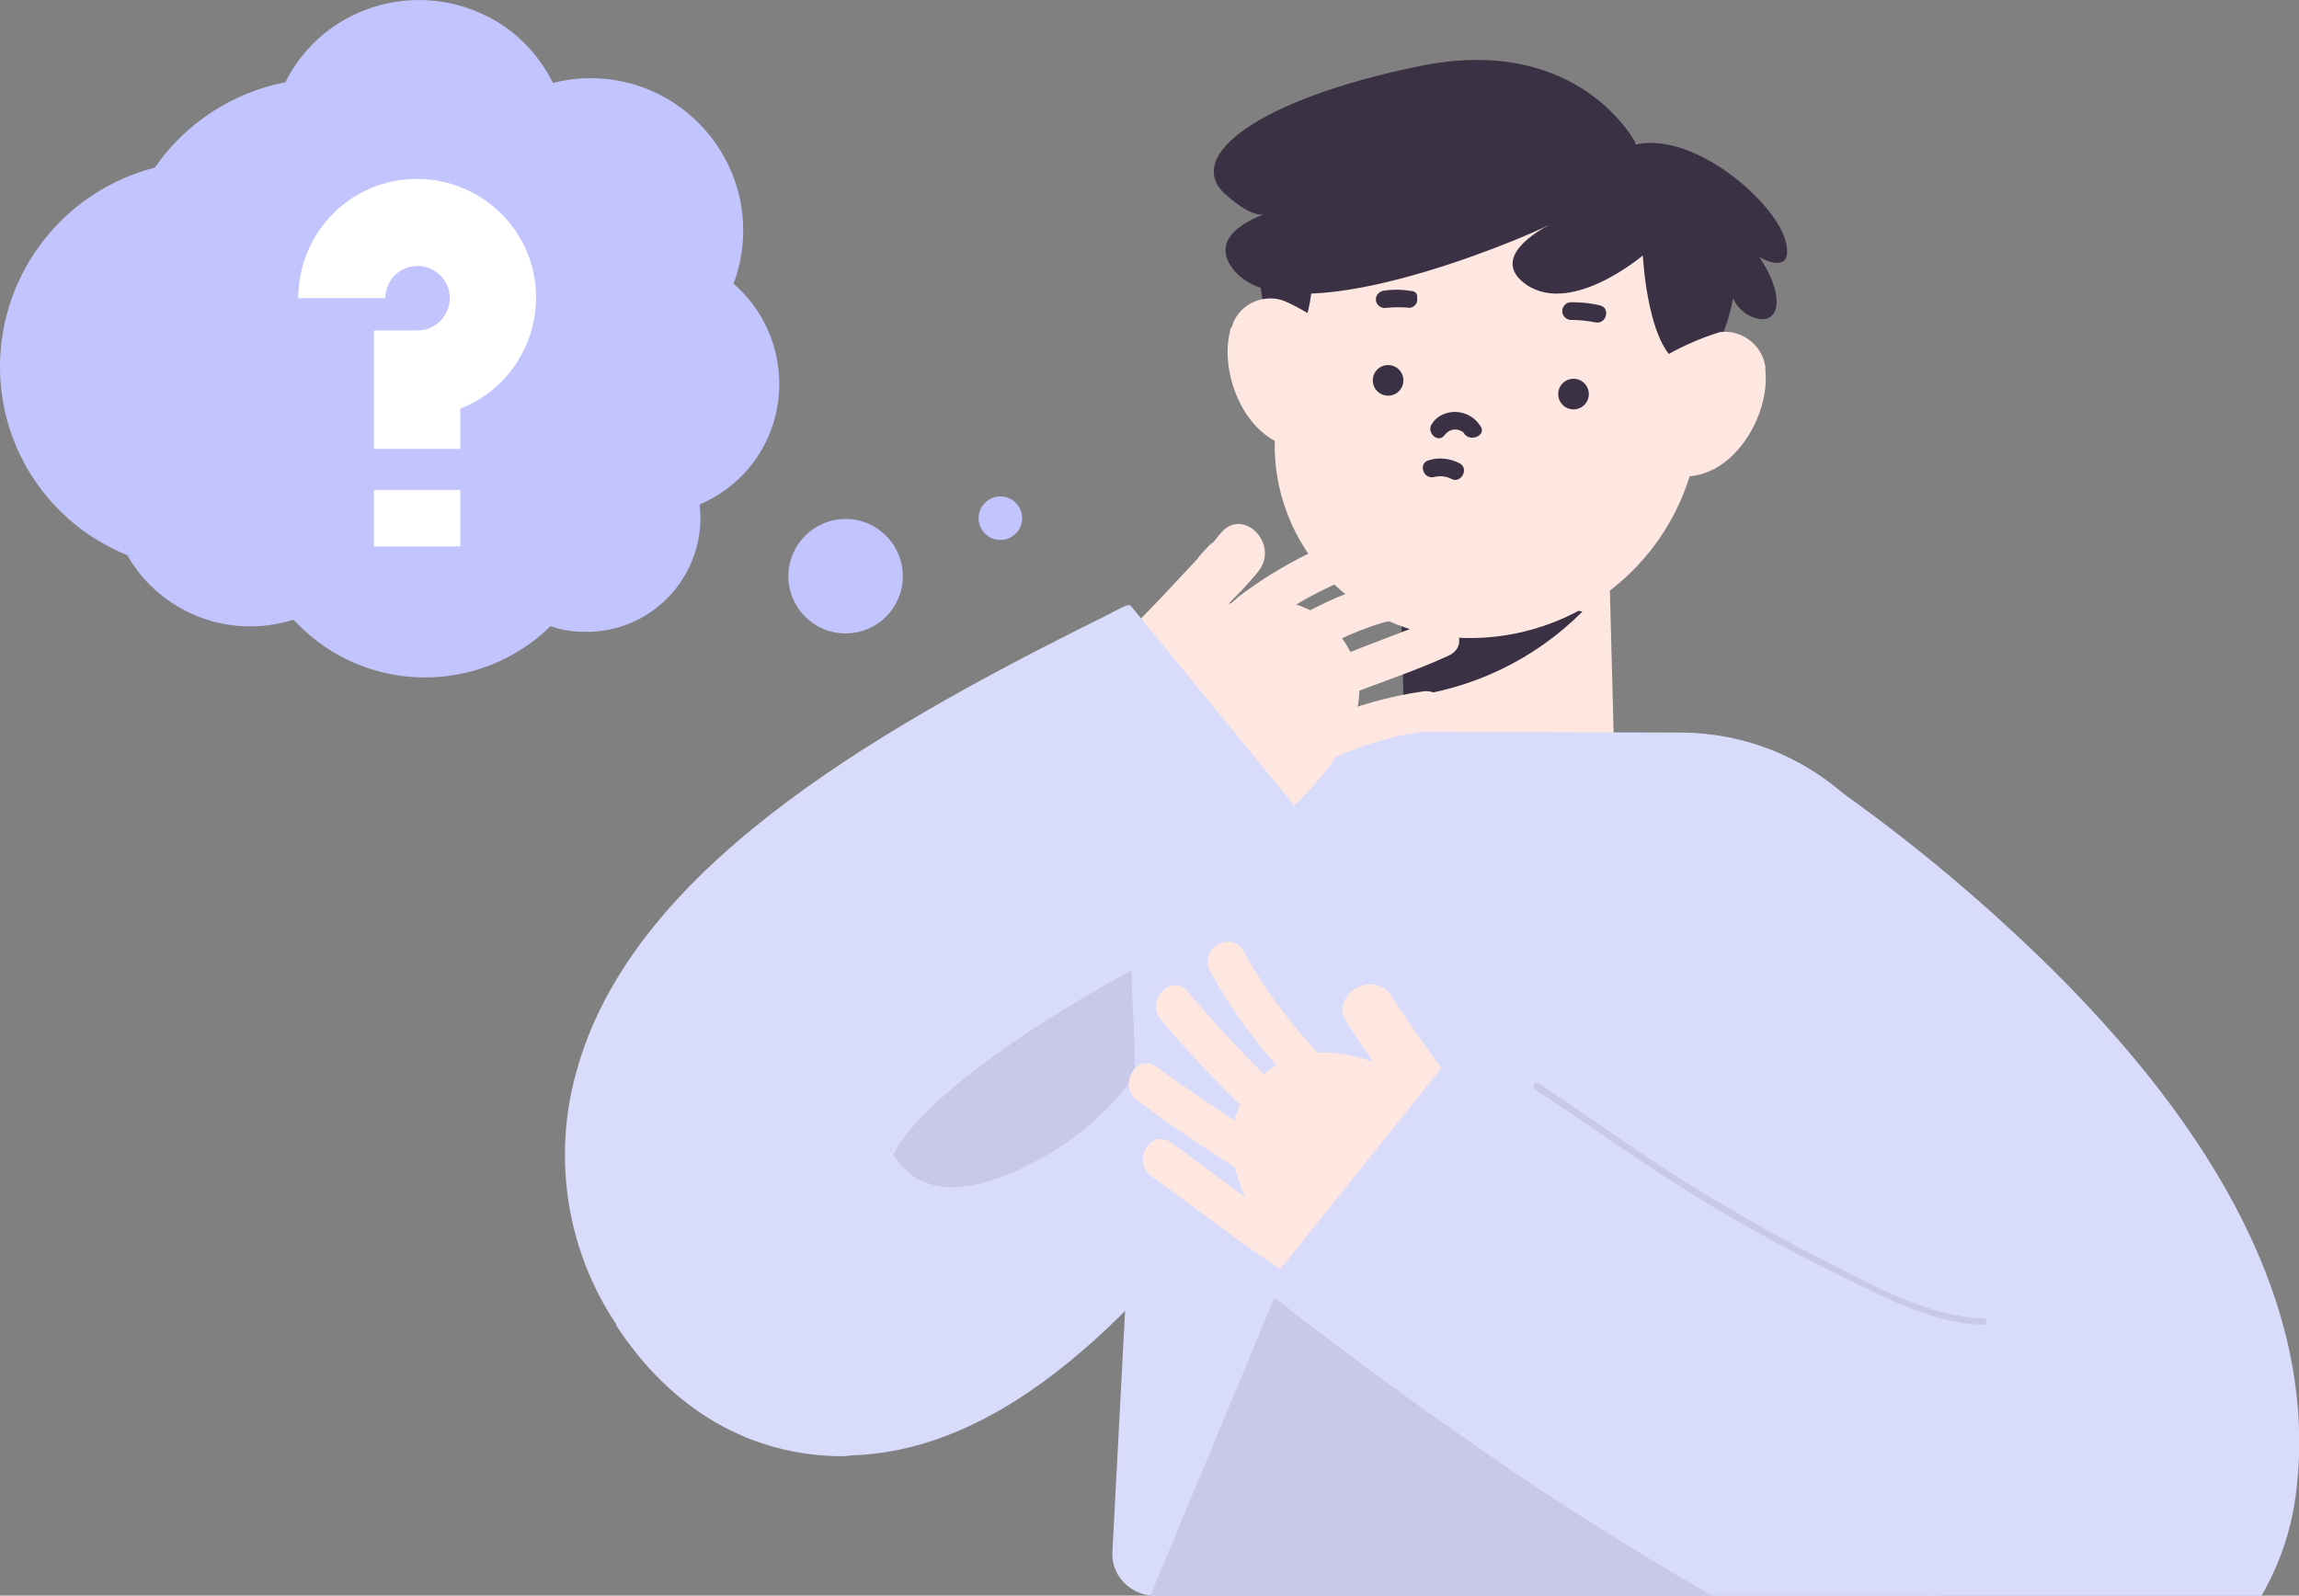
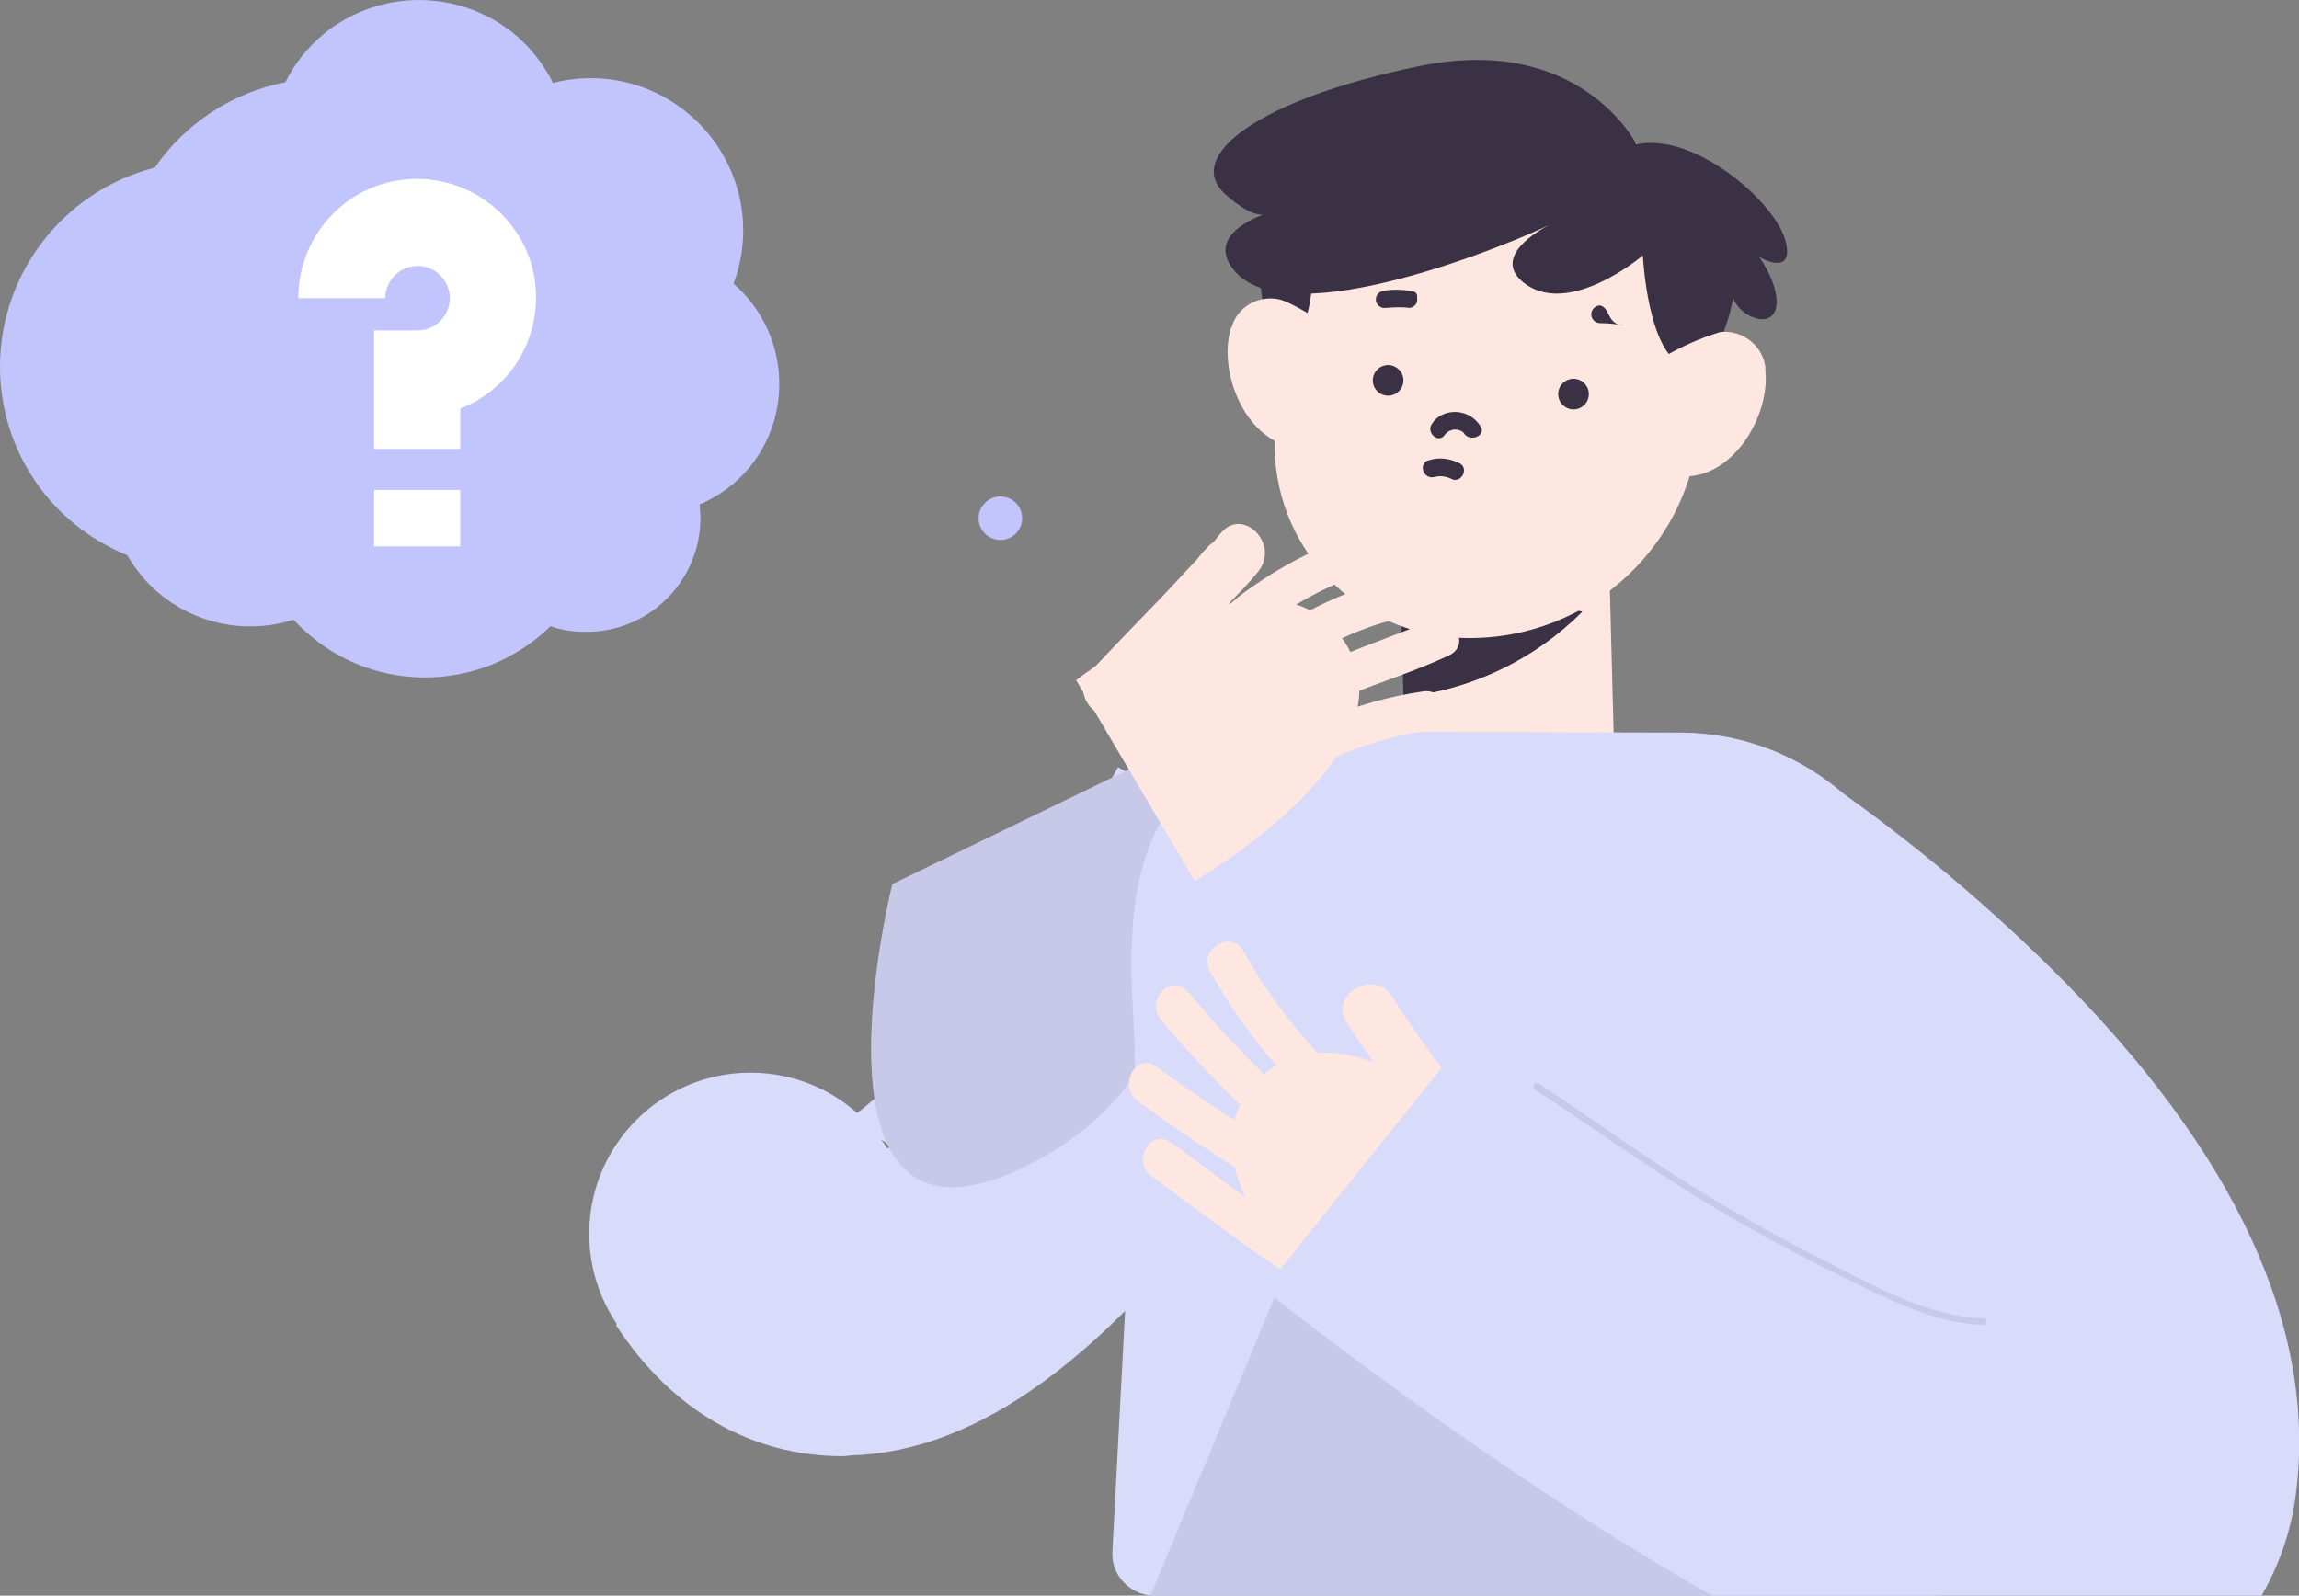
<svg xmlns="http://www.w3.org/2000/svg" version="1.1" id="Layer_3" x="0px" y="0px" width="285.2px" height="198px" viewBox="0 0 285.2 198" style="enable-background:new 0 0 285.2 198;" xml:space="preserve">
  <rect x="0" y="0" width="285.2" height="198" fill="#808080" stroke="none" />
  <style type="text/css">
	.st0{fill:#D8DBFA;}
	.st1{fill:#C8C9E8;}
	.st2{fill:#FFE7E1;}
	.st3{fill:#3A3144;}
	.st4{fill:#4F8AE0;}
	.st5{fill:#C2C4FD;}
	.st6{fill:#FFFFFF;}
</style>
  <path class="st0" d="M104.6,180.7c-11.4,0-21.3-5.7-28.2-16.3l34-22.1c-1.5-1.7-5.3-2.8-7.4-2.1c0.1,0,7.1-2.6,21.2-22.2  c5.2-7.3,10.1-14.9,14.5-22.8l35.5,19.6c-5.8,10.3-12.2,20.2-19.2,29.7c-17.9,24.1-33.6,35.6-49.4,36.1L104.6,180.7z" />
  <path class="st1" d="M146.8,92.2l-36.1,17.5c0,0-12.3,48.9,16.2,35.2C156.6,130.8,146.8,92.2,146.8,92.2z" />
  <path class="st2" d="M200.2,91.9l-0.6-23l-26,0.7v1.5l22.6,4.8c-6,6-13.8,9.7-22.2,10.6l0.2,6.1L200.2,91.9z" />
  <path class="st3" d="M173.7,71.1l0.4,15.4c8.4-0.9,16.2-4.6,22.2-10.6L173.7,71.1z" />
  <path class="st2" d="M180.3,79.1L180.3,79.1c-13.2-1-23.1-12.5-22.1-25.7l1.3-17.9c1.1-14.4,13.6-25.3,28.1-24.2l0,0l0,0  c14.4,1.1,25.3,13.6,24.2,28.1l0,0l-1,13.4C209.6,68.5,196,80.2,180.3,79.1z" />
  <path class="st3" d="M163,31.9c-0.2,0.3,0.2,8.9-2.9,10.1s-4.1-7-3.7-9.3" />
  <path class="st3" d="M221.5,29.9c-1.2-4.7-11.1-13.5-18.5-12c0,0-6.9-13.8-26.9-9.7S146.8,19.4,152,24.1c3.8,3.4,5.1,2.4,5.1,2.4  s-7.6,2.3-4.2,6.8c6.5,8.9,36-3.7,39.3-5.4c-1.5,0.8-6.9,3.9-3.4,7c5.6,4.8,15-3.2,15-3.2s0.6,12.3,5.1,13.6S215,37,215,37  c0.6,1.4,1.9,2.4,3.4,2.6c2.5,0.2,2.9-3.2-0.2-7.8C218.1,31.9,222.7,34.5,221.5,29.9z" />
  <path class="st2" d="M152.6,41.1c-1.4,5.3,2,14,8.6,14.5l2.9-14.9c0.2-1-4.4-3.3-5.2-3.5c-2.6-0.7-5.4,0.8-6.1,3.4  C152.6,40.8,152.6,40.9,152.6,41.1z" />
  <path class="st2" d="M219,46c0.6,5.5-4,13.6-10.6,13.1c0,0-4.3-12.6-1.7-15c2.1-1.2,4.4-2.2,6.7-2.9c2.7-0.3,5.2,1.6,5.6,4.3  C219,45.7,219,45.8,219,46z" />
  <path class="st0" d="M247,190l-8-71.8c-1.7-15.5-14.8-27.2-30.4-27.3l-38-0.1c-25.1,0-31.3,11.8-30.1,33.8c0.5,8,0.4,16.1-0.2,24.2  l-2.3,43.7c-0.2,2.9,2.1,5.3,4.9,5.5l0,0h96.8c2.6,0,5.1-1.4,6.4-3.7C246.9,193,247.2,191.5,247,190z" />
  <path class="st2" d="M133.5,84.4l14.7,24.9c0,0,27.9-16,18.5-29.8S133.5,84.4,133.5,84.4z" />
  <path class="st2" d="M171.4,65.3C165,67,159,70,153.7,74c-3.4,2.9-6.4,6.1-8.9,9.8c-1.9,2.5,2.4,4.9,4.2,2.4c2.2-3.2,4.9-6,7.8-8.5  c4.8-3.6,10.2-6.2,15.9-7.7C175.8,69.1,174.5,64.4,171.4,65.3L171.4,65.3z" />
  <path class="st2" d="M173,71.9c-8.1,1.6-14.4,6-21.1,10.4c-2.6,1.7-0.2,5.9,2.4,4.2c6.5-4.2,12.3-8.4,20-9.9  C177.4,76,176.1,71.3,173,71.9L173,71.9z" />
  <path class="st2" d="M177.3,77.2c-0.2,0.1-0.4,0.2-0.6,0.2l-1.4,0.5l-3.9,1.5c-3.2,1.2-6.4,2.5-9.6,3.9c-2.8,1.2-12.9,5.4-9.4,10.1  c1.9,2.5,6.1,0.1,4.2-2.4c-0.2-0.2,0.1,0.5,0.1,0.6c0-0.4-0.1,0.3-0.1,0.4c0,0.4,0-0.1,0.1-0.1c-0.1,0-0.2,0.3,0.1-0.1  c0.7-0.6,1.4-1.1,2.2-1.6c2.4-1.4,4.9-2.6,7.4-3.6c4.3-1.8,8.9-3.2,13.2-5.2C182.7,80.1,180.2,75.9,177.3,77.2L177.3,77.2z" />
  <path class="st2" d="M176.5,85.8c-4.2,0.6-8.4,1.8-12.4,3.5c-2.3,1-4.3,2.7-5.7,4.9c-2.4,3.4-5.8,5.8-9.8,6.9  c-3,0.9-1.7,5.6,1.3,4.7c3.9-1.1,7.4-3.2,10.2-6c2.1-2.2,2.9-4.6,5.7-5.9c3.8-1.7,7.8-2.8,11.9-3.3C180.9,90,179.5,85.3,176.5,85.8z  " />
  <path class="st2" d="M151.5,66.1c-0.4,0.4-0.7,0.9-1.1,1.3c-0.8,1,0.2-0.2-0.1,0c-0.6,0.6-1.3,1.3-1.8,2l-4.3,4.6  c-3,3.1-6,6.2-8.9,9.3s1.7,7.6,4.6,4.6s5.9-6.2,8.9-9.2c1.4-1.5,2.9-3,4.3-4.5c0.6-0.6,1.2-1.2,1.8-1.9c0.3-0.3,0.5-0.6,0.8-0.9  c-0.4,0.5,0,0,0.4-0.5C158.8,67.5,154.2,62.9,151.5,66.1z" />
-   <path class="st0" d="M76.5,164.4c-6.2-9.2-8-20.7-5-31.4c6.7-24.5,35.4-41.6,65.3-56.4c2-1,3.2-1.8,3.5-1.4l25.7,31.4  c-2.6,2.1-5.3,3.5-11.2,6.4c-7.6,3.7-19,9.4-28.9,16.2c-13.8,9.4-15.3,14.5-15.3,14.6c0.1-0.5,0.1-0.9-0.1-1.4L76.5,164.4z" />
  <path class="st3" d="M183.6,52.8c-1.1-1.7-3.4-2.2-5.1-1.1l0,0c-0.3,0.2-0.6,0.5-0.8,0.8c-0.9,1.1,0.7,2.6,1.5,1.5  c0.5-0.7,1.4-0.9,2.1-0.5c0.2,0.1,0.3,0.2,0.4,0.4C182.6,54.9,184.5,53.9,183.6,52.8L183.6,52.8z" />
  <path class="st3" d="M177.9,59.2c0.7-0.2,1.5-0.1,2.1,0.2c1.2,0.7,2.3-1.2,1.1-1.9c-1.2-0.6-2.5-0.8-3.8-0.4  C175.9,57.4,176.5,59.5,177.9,59.2L177.9,59.2z" />
  <circle class="st3" cx="195.2" cy="48.9" r="1.9" />
  <circle class="st3" cx="172.2" cy="47.2" r="1.9" />
-   <path class="st3" d="M198.5,37.9c-1.2-0.3-2.4-0.4-3.6-0.4c-0.6,0-1.1,0.5-1.1,1.1s0.5,1.1,1.1,1.1l0,0c1,0,2,0.1,3,0.3  C199.3,40.3,199.8,38.2,198.5,37.9z" />
+   <path class="st3" d="M198.5,37.9c-0.6,0-1.1,0.5-1.1,1.1s0.5,1.1,1.1,1.1l0,0c1,0,2,0.1,3,0.3  C199.3,40.3,199.8,38.2,198.5,37.9z" />
  <path class="st3" d="M175,36.1c-1.2-0.2-2.3-0.2-3.5,0c-0.6,0.2-0.9,0.7-0.8,1.3l0,0l0,0c0.2,0.6,0.7,0.9,1.3,0.8l0,0  c1-0.1,2-0.1,2.9,0c0.6-0.1,1-0.6,0.9-1.2C175.9,36.4,175.5,36.1,175,36.1L175,36.1z" />
  <path class="st4" d="M149,129.3c0.2,0,0.4-0.2,0.4-0.4s-0.2-0.4-0.4-0.4s-0.4,0.2-0.4,0.4S148.8,129.3,149,129.3L149,129.3z" />
  <path class="st2" d="M187.8,143.9l-18,22.6c0,0-25.4-19.7-14.1-32.1S187.8,143.9,187.8,143.9z" />
  <path class="st2" d="M150.1,120.5c5.5,9.9,13.4,18.3,23.1,24.3c2.7,1.7,5.1-2.6,2.4-4.2c-8.9-5.6-16.2-13.3-21.3-22.5  C152.8,115.3,148.6,117.7,150.1,120.5L150.1,120.5z" />
  <path class="st2" d="M144,126.5c5,6,10.6,11.6,16.5,16.7c2.4,2,5.8-1.4,3.4-3.4c-6-5.1-11.5-10.7-16.5-16.7  C145.4,120.6,142,124.1,144,126.5L144,126.5z" />
  <path class="st2" d="M141.1,136.6c4.4,3.2,8.9,6.3,13.5,9.1c2.7,1.7,5.1-2.5,2.4-4.2c-4.6-2.9-9.1-5.9-13.5-9.1  C141,130.5,138.6,134.7,141.1,136.6z" />
  <path class="st2" d="M142.9,146c8.1,5.8,16.2,12.6,25.4,16.8c2.8,1.3,5.3-2.9,2.4-4.2c-9.2-4.1-17.2-11-25.4-16.8  C142.7,139.9,140.3,144.2,142.9,146z" />
  <path class="st2" d="M167.1,126.9c4.2,6.6,9.1,12.8,13.7,19.2c0.9,1.5,2.9,2,4.4,1.2c1.5-0.9,2.1-2.9,1.2-4.4  c-4.5-6.4-9.5-12.6-13.7-19.2C170.5,120.1,164.8,123.4,167.1,126.9L167.1,126.9z" />
  <path class="st5" d="M0,45.5c0-11.6,7.9-21.8,19.2-24.7c3.8-5.5,9.6-9.3,16.2-10.6C40,1,51.2-2.6,60.4,2c3.6,1.8,6.4,4.7,8.2,8.3  c1.5-0.4,3.1-0.6,4.7-0.6c10.4,0,18.9,8.5,18.9,18.9c0,2.2-0.4,4.5-1.2,6.6c6.8,5.9,7.6,16.2,1.8,23c-1.6,1.9-3.7,3.4-6,4.4  c0,0.5,0.1,1,0.1,1.6c0,7.9-6.4,14.3-14.3,14.2c-1.5,0-2.9-0.2-4.3-0.7c-8.8,8.6-22.9,8.5-31.5-0.4c-0.1-0.1-0.3-0.3-0.4-0.4  c-7.9,2.5-16.5-0.8-20.6-8C6.2,65,0,55.8,0,45.5z" />
-   <circle class="st5" cx="104.9" cy="71.5" r="7.1" />
  <circle class="st5" cx="124.1" cy="64.3" r="2.7" />
  <path class="st6" d="M57.1,55.7H46.4V41h5.4c2.2,0,4-1.8,4-4s-1.8-4-4-4s-4,1.8-4,4H37c0-8.1,6.5-14.8,14.7-14.8  c8.1,0,14.8,6.5,14.8,14.7c0,6.1-3.7,11.6-9.4,13.8V55.7z" />
  <rect x="46.4" y="60.8" class="st6" width="10.7" height="7" />
-   <rect x="142.8" y="172.2" class="st0" width="137.5" height="25.8" />
  <path class="st1" d="M158.9,159.1L142.7,198h0.6h96.5l-66.1-44.6L158.9,159.1z" />
  <path class="st0" d="M284.8,185.5c2.7-20.6-7.4-42.5-30-65c-9.4-9.3-19.7-17.8-30.7-25.2l-22.3,33.9c13.4,8.8,30.6,24.4,38.5,37.5  c-9.2-4.6-18.1-9.8-26.6-15.6c-17-11.3-31.4-22.7-31.5-22.8L156.8,160c0.8,0.6,18.3,14.6,38.8,27.8c6.1,3.9,11.7,7.3,17,10.3h67.9  C282.7,194.3,284.2,190.1,284.8,185.5z" />
  <path class="st1" d="M190.4,135.2c7.1,4.6,13.9,9.6,21.2,14c5.3,3.2,10.8,6.2,16.3,8.9c5.7,2.8,11.7,6.1,18.2,6.3  c0.2,0,0.4-0.2,0.3-0.5c0-0.2-0.2-0.3-0.3-0.3c-7-0.2-13.7-4.1-19.8-7.2c-5.2-2.6-10.3-5.5-15.4-8.6c-6.9-4.2-13.4-9-20.1-13.4  C190.4,134.2,190,134.9,190.4,135.2L190.4,135.2z" />
  <circle class="st0" cx="93.1" cy="153.1" r="20" />
</svg>